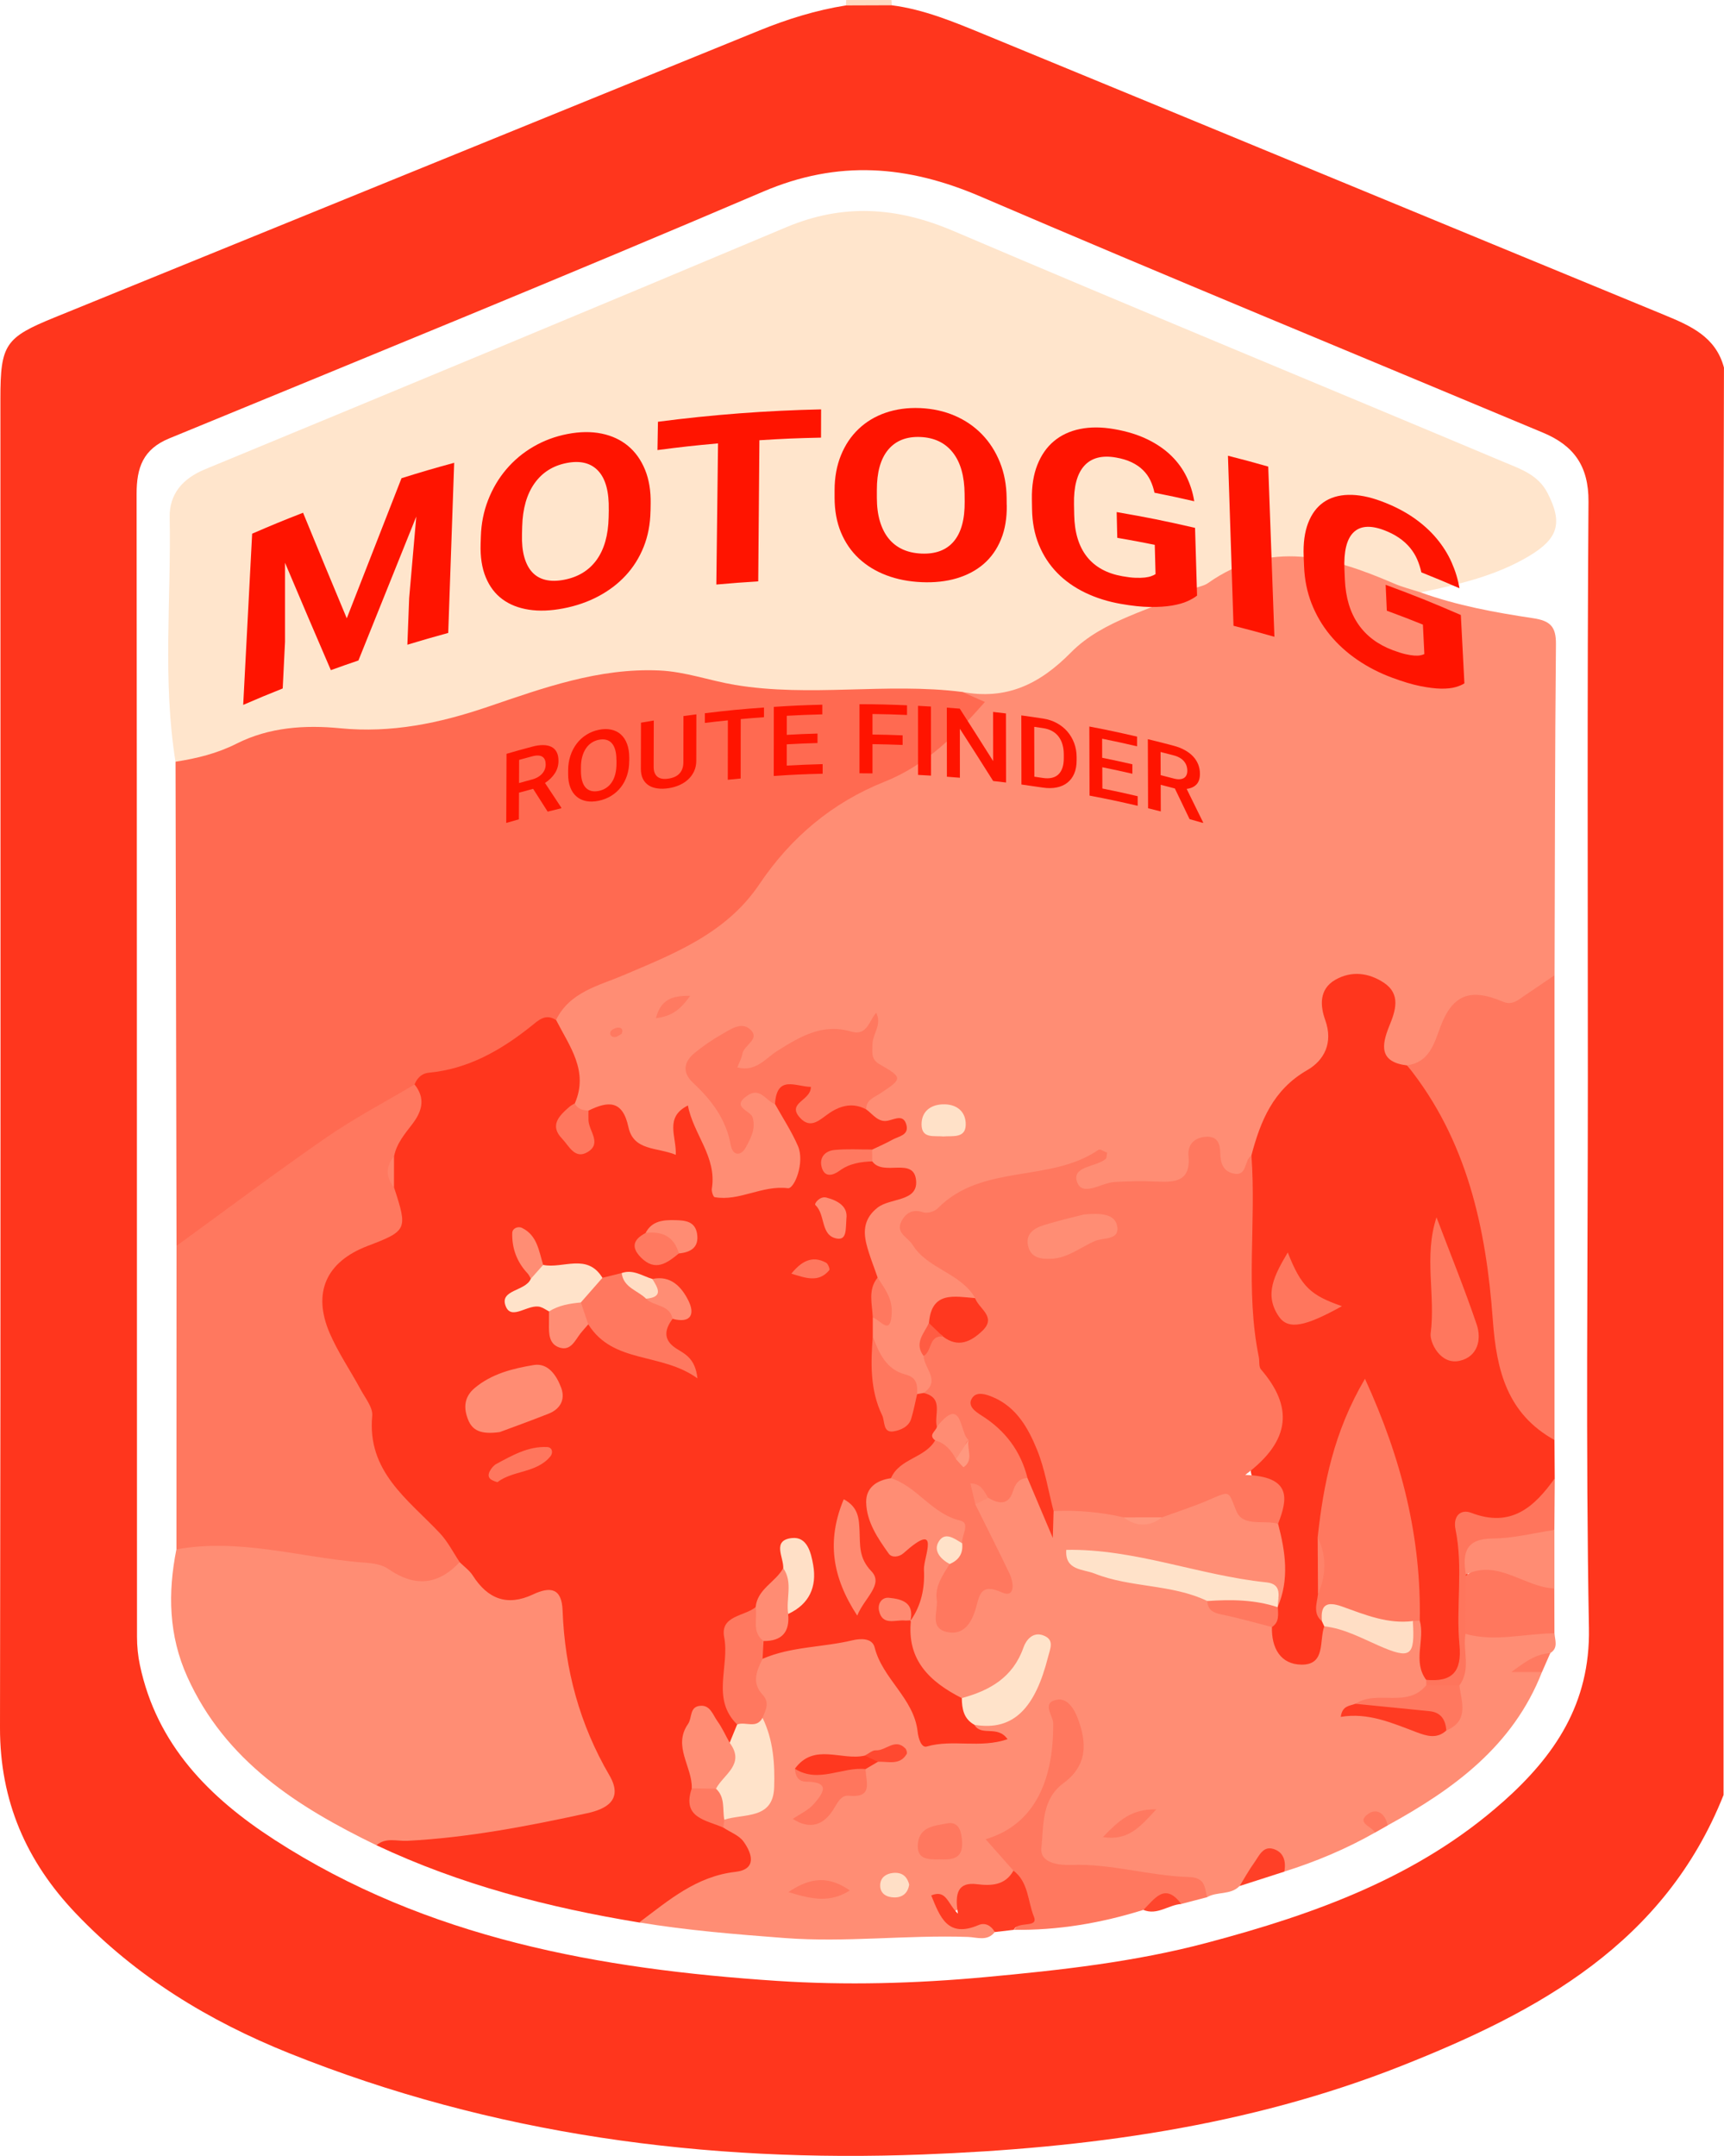
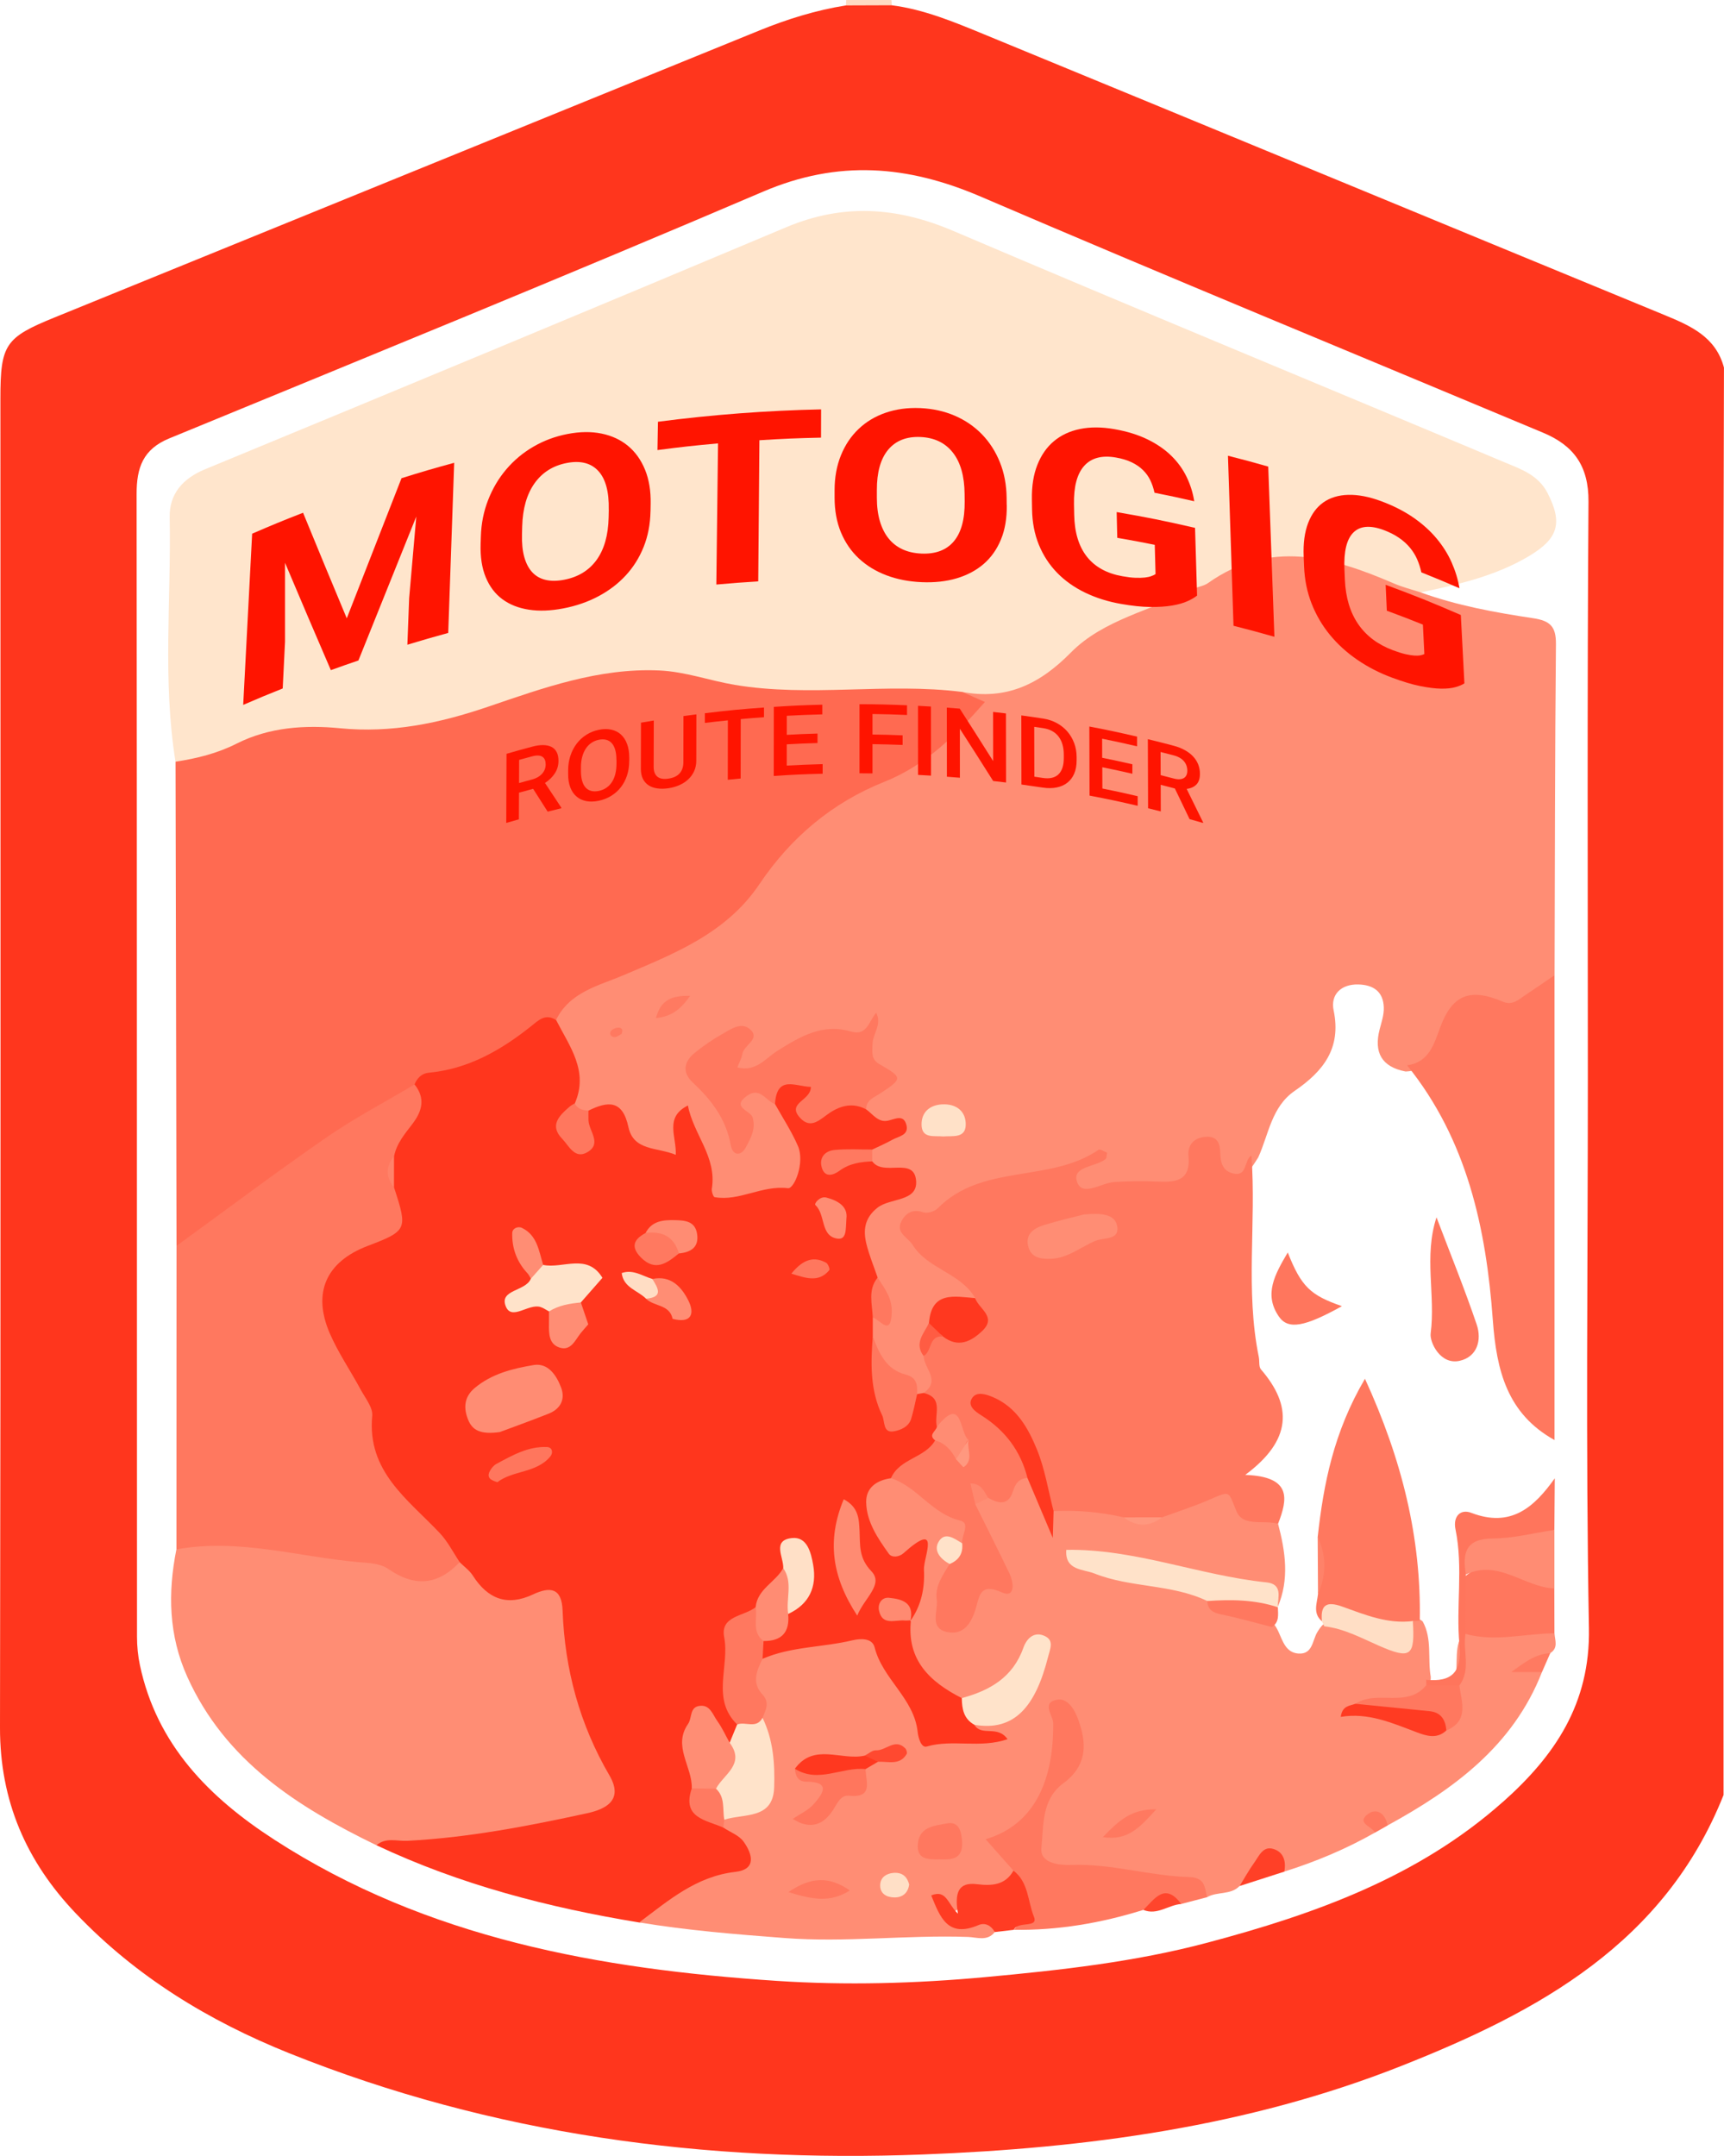
<svg xmlns="http://www.w3.org/2000/svg" id="Layer_1" viewBox="0 0 425.82 532.43">
  <defs>
    <style>      .cls-1 {        fill: #ff775e;      }      .cls-2 {        fill: #ffe0c7;      }      .cls-3 {        fill: #ff987f;      }      .cls-4 {        fill: #ff785f;      }      .cls-5 {        fill: #ffe1c8;      }      .cls-6 {        fill: #ff1400;      }      .cls-7 {        fill: #ff755c;      }      .cls-8 {        fill: #ff765d;      }      .cls-9 {        fill: #ffdfc6;      }      .cls-10 {        fill: #ff6a51;      }      .cls-11 {        fill: #ff977e;      }      .cls-12 {        fill: #ff5c43;      }      .cls-13 {        fill: #ff4930;      }      .cls-14 {        fill: #ff452c;      }      .cls-15 {        fill: #ffddc4;      }      .cls-16 {        fill: #ff3920;      }      .cls-17 {        fill: #ff3b22;      }      .cls-18 {        fill: #ff8d74;      }      .cls-19 {        fill: #ff361d;      }      .cls-20 {        fill: #ff7a61;      }      .cls-21 {        fill: #ff8269;      }      .cls-22 {        fill: #ffe5cc;      }      .cls-23 {        fill: #ffdec5;      }      .cls-24 {        fill: #ff8b72;      }      .cls-25 {        fill: #ff3c23;      }      .cls-26 {        fill: #ffe2c9;      }      .cls-27 {        fill: #ff7960;      }      .cls-28 {        fill: #ff8a71;      }      .cls-29 {        fill: #ff8c73;      }      .cls-30 {        fill: #ff4027;      }      .cls-31 {        fill: #ff876e;      }      .cls-32 {        fill: #ff381f;      }      .cls-33 {        fill: #ffdbc2;      }      .cls-34 {        fill: #ffe3ca;      }    </style>
  </defs>
  <g>
    <path class="cls-33" d="M220.16,0c.07.43.1.87.09,1.3-3.76,3.31-7.53,3.29-11.32.04.04-.45.07-.89.08-1.34h11.15Z" />
    <path class="cls-19" d="M425.82,90.82c-2.01-7.65-8.25-10.36-14.74-13.04-56.09-23.09-112.13-46.31-168.23-69.39-7.3-3-14.65-6.07-22.6-7.09-3.77.01-7.55.03-11.32.04-7.36,1.17-14.43,3.37-21.3,6.16C129.58,31.11,71.56,54.77,13.52,78.38,1.28,83.36.1,85.04.1,98.44c0,109.41.1,218.82-.1,328.22-.03,18.1,6.49,33.02,18.69,45.83,14.88,15.64,32.89,26.61,52.76,34.58,50.27,20.16,102.76,27.07,156.51,25,40.38-1.55,80.23-6.86,118.17-21.87,33.93-13.42,65.03-30.32,79.58-66.91-.03-81.96-.09-163.91-.09-245.87,0-35.54.12-71.07.19-106.61ZM371.22,444.98c-20.92,18.62-46.59,27.76-72.99,34.78-17.92,4.77-36.35,6.8-54.9,8.51-17.21,1.59-34.43,2.05-51.45.93-43.64-2.9-86.33-10.44-124.06-34.83-16.09-10.4-29.09-23.44-33.26-43.14-.49-2.29-.72-4.68-.72-7.03-.04-94.07,0-188.14-.1-282.21,0-6.47,1.55-11.05,8.08-13.73,48.95-20.14,97.98-40.13,146.66-60.93,18.53-7.92,35.67-6.53,53.71,1.21,46.16,19.81,92.62,38.92,138.96,58.33,7.53,3.15,11.26,8.18,11.2,17.02-.34,47.56-.16,95.13-.16,142.7s-.55,90.36.27,135.52c.34,18.69-8.5,31.55-21.23,42.88Z" />
    <path class="cls-22" d="M43.35,188.12c-3.23-20.05-1.05-40.24-1.44-60.36-.11-5.7,3.13-9.56,8.76-11.88,47.91-19.79,95.79-39.68,143.57-59.78,14.05-5.91,27.33-4.99,41.22.93,45.25,19.3,90.73,38.04,136.08,57.11,4.05,1.7,8.39,3.1,10.72,7.66,3.8,7.42,2.56,11.25-4.57,15.51-8.33,4.98-17.51,7.02-26.77,9-2.92,2.16-5.59.28-8.21-.67-3.49-1.26-6.94-2.64-10.49-3.73-10.25-3.12-19.99-3.51-29.84,2.34-6.77,4.02-14.37,6.78-21.72,9.81-5.17,2.13-10.61,4.27-14.38,8.32-8.29,8.91-18.02,12.57-29.97,10.51-23.05-.27-46.15,1.54-68.95-4.16-8.78-2.19-17.98-.39-26.77,2.06-5.37,1.5-10.86,2.68-16.03,4.75-14.3,5.74-29.08,8.04-44.44,6.99-8.09-.56-15.76.91-23.21,4.35-4.19,1.93-8.75,4.36-13.57,1.22Z" />
    <path class="cls-18" d="M237.65,170.88c10.86,2.04,19.07-1.84,26.84-9.72,8.11-8.23,20.08-10.44,30.17-15.67,1.17-.61,2.63-.73,3.68-1.47,15.32-10.86,30.57-6.57,45.86.04,2.16.94,4.48,1.51,6.73,2.25,8.98,3.25,18.35,4.95,27.73,6.36,4.24.64,5.69,2.05,5.65,6.42-.26,27.25-.25,54.51-.34,81.76-3.87,5.82-7.87,9.93-16.15,6.75-5.31-2.05-8.42,2.78-10.44,7.39-2.04,4.67-4.02,9.37-10.21,9.63-5.9-1.14-7.88-4.7-6.41-10.4.46-1.79,1.09-3.56,1.03-5.43-.13-4.02-2.71-5.57-6.26-5.67-4.25-.12-6.95,2.46-6.13,6.41,1.96,9.39-2.6,15.06-9.63,19.88-5.71,3.92-6.4,10.71-8.98,16.4-4.83,7.73-6.12,7.61-13.16-1.25-5.52,8.93-5.51,8.98-17.13,9.25-3.47.08-6.83.87-10.26,1.14-2.15.17-4.55.11-5.68-1.99-1.41-2.61.59-4.31,3.89-6.99-5.77,3.87-10.49,6.01-15.41,6.32-9.24.58-16.99,4.51-24.82,8.83-2.83,1.56-2.68,2.85-1.11,4.83,2.33,2.93,5.24,5.22,8.39,7.24,2.64,1.69,5.69,3.12,5.79,6.96-2.54,3.38-8.44,1.34-10.03,6.25-1.17,2.74-2.69,5.41-1.54,8.57,1.77,3.77,3.76,7.6-1.82,10.02-.77.02-1.47-.2-2.11-.64-4.25-4.48-11.25-6.73-11.65-14.35-.27-1.51-.24-2.99.55-4.36,1.46-1.03,5.09-.17,3.21-4.11-.91-1.92-2.04-3.71-2.92-5.64-5.28-13.42-4.77-15.06,7.67-23.6-1.8-2.88-6.14-1.72-7.68-4.67-.61-1.03-.76-2.12-.53-3.28.86-2.81,3.82-3.43,5.73-5.42-3.1-.84-6.12-1.66-7.24-5.1-.53-4.09,3.65-4.78,5.75-7.96-4.8-3.15-7.05-7.29-1.9-13.41-.09.09-2.31-.1-1.39.41.28.16.22.3.11.55-.99,2.23-2.85,3.16-5.08,2.9-7.65-.92-13.86,2.29-19.86,6.45-2.35,1.63-5.09,3.86-7.97,2.17-3.32-1.95-.11-5.25-.41-7.97-10.91,3.37-11.61,5.3-5.01,14.11,2.06,2.75,3.03,6.09,5.27,9.09,2.88-3.48-4.08-8.47,1.89-11.05,3.55-1.54,6.05.52,8.6,2.47,3.07,3.12,4.66,7.13,5.9,11.13,2.19,7.05-1.76,13.02-8.89,13.19-4.69.11-9.31,4.2-13.82,1.13-4.17-2.83-1.97-8.51-4.16-12.45-.89-1.61-1.52-3.38-2.78-6.16-1.12,3.28.4,7.64-3.72,7.77-4.73.16-9.15-1.55-11.41-5.89-2.05-3.91-4.67-5.49-8.88-4.7-1.7-.11-3.11-.72-3.99-2.27.49-7.6-2.45-14.38-5.13-21.23.23-5.62,4.98-7.1,8.78-9.22,8.77-4.9,18.7-7.34,27.23-12.89,5.17-3.37,9.88-6.98,13.42-12.13,8.14-11.82,18.46-21.22,31.95-26.46,10.24-3.98,17.13-12.2,24.1-18.19-1.02.42-3.15,1.02-3.89-2.36Z" />
    <path class="cls-19" d="M215.45,286.81c2.74,3.86,10.41-1.33,10.83,4.87.35,5.14-6.39,4.1-9.53,6.56-3.26,2.57-3.6,5.62-2.72,9.09.7,2.78,1.81,5.45,2.74,8.17-.62,3.27,1.98,6.92-1.2,9.88,0,1.56,0,3.11,0,4.67.56,4.15,1.36,8.27,2.34,12.33.6,2.49.51,6,3.24,6.78,3.35.96,2.95-3.84,5.36-4.87l1.59-.28c5.7-.87,4.68,3.36,5,6.57-.27,1.93-.86,3.8-1.08,5.74-2.33,5.15-8.24,6.14-11.65,10.05-4.08,2.61-4.57,5.96-2.63,10.27,1.89,4.18,4.55,4.44,8.32,2.82,2.08-.9,3.51.49,4.31,2.39,1.65,3.91-1.53,15.21-5.17,18.54-1.12-1.01-2.07-2.25-3.69-2.78.83,1.37,2.57,1.39,3.41,2.58,2.44,7.6,6.7,13.89,13.32,18.47,1.37,2.16,2.2,4.75,4.84,5.88,2.3,1.37,6.81.87,6.06,4.9-.66,3.52-4.54,2.96-7.37,3.15-2.9.19-5.84.08-8.72.51-4.37.65-7.11-1.19-8.54-5.28-.96-2.76-2.09-5.43-3.63-7.94q-8.34-13.61-23.94-10.3c-2.8.6-5.54,2.04-8.51.73-1.38-1.24-1.54-2.79-1.13-4.48,1.7-2.86,5.33-4.06,6.38-7.49,2.45-3.55,6.35-6.47,4.91-11.66-.34-1.24-.69-2.98-2.07-2.9-2.08.12-1.38,2.41-1.98,3.71-1.35,4.07-4.87,6.63-7.04,10.13-6.34,5.28-8.86,15.29-5.65,23.11.71,1.72,1.67,3.32,1.62,5.26-.14,2.04-.91,3.72-2.73,4.79-1.5.35-2.36-.54-3.3-1.54-1.33-1.42-1.66-4.81-4.21-3.83-2.8,1.08-2.54,4.29-2.23,6.91.37,3.12,1.61,6.1,1.72,9.28-.78,5.66,3.89,6.64,7.41,8.6,3.42,2.09,7.11,4.01,6.53,8.95-.62,5.29-5.16,5.78-8.87,6.33-7.65,1.13-12.24,8.46-19.89,9.3-22.42-3.68-44.26-9.34-64.9-19.07,1.18-4.32,4.88-3.2,7.74-3.35,13.29-.7,26.32-3.14,39.31-5.76,9.15-1.85,9.79-3.63,5.96-11.73-4.93-10.42-7.89-21.39-9.09-32.84-.34-3.25-.48-7.07-5.3-5.72-9.24,2.6-14.52-2.48-19.17-9.18-2.43-3.46-4.9-6.9-8.04-9.77-7.7-7.06-14.67-14.35-14.5-26.02.05-3.87-2.81-7.33-4.87-10.72-2.06-3.39-4.08-6.81-5.51-10.52-4.06-10.54-1.08-19.31,9.2-23.55,6.71-2.77,9.19-6.4,6.88-13.22-.2-2.45-.21-4.9,0-7.34.8-6.55,7.58-11.18,5.94-18.53.59-2.69,2.51-4.02,4.98-4.47,8.8-1.58,16.33-5.73,23.43-10.98,2.15-1.59,4.9-3.91,7.4-.1,3.29,6.46,8.1,12.58,4.62,20.57-.5,2.97-3.5,6.09.8,9.08,2.6-1.86.01-5.62,2.59-7.29,4.79-2.36,8.4-2.67,9.84,4.05,1.27,5.94,7.01,4.96,11.71,6.87.17-4.58-2.84-9.26,2.99-12.18,1.34,7.14,7.19,12.67,5.91,20.54-.11.67.34,2.04.7,2.1,6.14,1.08,11.67-3,18.1-2.21,1.57.19,4.23-6.36,2.46-10.44-1.55-3.58-3.73-6.88-5.63-10.3-2.47-5.01.67-6.29,4.6-6.43,4.83-.17,7.11,2.01,4.58,7.3,4.8.14,9.34-5.19,13.32.41,1.67,1.19,2.96,3.32,5.41,2.77,1.8-.41,3.86-1.61,4.53,1.12.61,2.51-1.95,2.75-3.46,3.59-1.62.91-3.33,1.64-5,2.44-2.04,2.2-5.01,1.03-7.39,2.25,2.56-.49,5.16-1.3,7.43.68Z" />
    <path class="cls-10" d="M137.34,251.92c-2.63-1.76-4.44.14-6.21,1.55-7.48,5.96-15.53,10.54-25.29,11.46-1.62.15-2.82,1.29-3.45,2.88-.68,2.64-3.06,3.49-5.05,4.71-16.25,9.93-32.1,20.42-46.65,32.77-1.99,1.69-4.09,3.49-7.09,2.38-.08-39.85-.16-79.7-.24-119.56,5.23-.8,10.29-2.04,15.09-4.47,8.05-4.06,16.87-4.64,25.57-3.79,12.69,1.24,24.56-1.24,36.48-5.3,13.69-4.66,27.38-9.63,42.33-8.97,6.46.29,12.39,2.5,18.62,3.55,18.68,3.13,37.53-.61,56.2,1.75,1.79.79,3.58,1.58,5.62,2.48-7.24,8.22-14.59,15.63-24.81,19.7-12.9,5.14-23.14,13.77-30.89,25.29-8.16,12.14-20.97,17.14-33.66,22.52-6.14,2.6-13.21,4.13-16.58,11.04Z" />
    <path class="cls-18" d="M237.55,419.36c-7.85-4-13.63-9.36-12.55-19.21l-.12.12c2.68-3.79,3.57-8.09,3.33-12.62-.16-3.05,4.43-12.53-5.08-4.05-1.03.92-2.84,1.17-3.6.11-2.72-3.82-5.48-7.84-5.59-12.68-.08-3.65,2.61-5.48,6.13-5.97,2.18-1.59,4.09-.56,5.7.86,3.19,2.82,6.7,5.03,10.48,6.97,3.25,1.66,4.64,4.27,2.36,7.79-2.32,1.23-5.39,2.03-3.37,5.8-.17,3.46-2.18,6.58-1.88,10.13.11,1.33.1,2.8,1.56,3.36,1.52.58,2.43-.53,3.22-1.64,2.26-3.21,2.17-8.38,8.11-8.55,1.51-.04.07-2.7-.45-4.07-1.8-4.66-5.41-8.59-5.51-13.93.54-1.53,1.69-2.37,3.17-2.86,4.63.83,5.99-6.09,10.89-4.63,4.7,3.45,4.01,9.57,6.95,13.9,1.03,1.6,2.27,3.05,3.49,4.5,6.13,5.79,14.25,5.7,21.75,7.3,4.34.92,8.73,1.47,12.35,4.33,4.23,4.56,11.36,2.31,15.69,6.65.47.61.86,1.28,1.19,1.99,1.07,2.34,1.84,5.18,4.93,5.4,3.56.25,3.43-3.27,4.69-5.32.41-.66.83-1.31,1.41-1.84,4.45-1.97,8.41.14,11.96,2.12,5.12,2.85,8.23,1.69,10.4-3.43.85-.24,1.59-.06,2.24.55,2.39,4.32,1.18,9.15,1.99,13.69.02.84-.14,1.66-.44,2.44-3.75,6.32-10.28,4.21-15.7,5.19,6.57.53,12.01,5.72,18.92,4.16,4.79-2.68,2.04-7.49,3.17-11.21,1.04-3.94-.56-8.42,2.5-11.92,7.39-.74,14.82-2.63,22.11.56.11,1.73,1,3.63-1.04,4.9-2.37,2.57-5.6,3.38-8.86,4.15,2.36-.54,4.69-1.7,6.81.53-7.13,18.25-21.79,28.92-38.13,37.88-2.2-1.46-2.92-.3-3.12,1.77-7.11,4.04-14.6,7.18-22.39,9.63-1.98-2.01-4.03-3.67-6.29-.4-1.23,1.78-3.3,2.47-4.75,3.95-2.2,2.3-5.53,1.32-8.02,2.76-8.28-4.93-17.76-4.24-26.78-5.56-5.59-.82-13.05,1.21-15.29-5.39-2.13-6.27.51-13.11,4.97-18.31,4.09-4.76,5.48-9.42,1.34-16.62-.24,9.07-2.99,15.97-5.04,23.07-1.95,6.77-5.73,9.45-12.31,8.89,2.94,1.37,5.16,3.49,6.03,6.81.05,2.03-.82,4.28-2.52,4.56-5.49.9-9.75,3.93-13.99,6.96,2.72,3.99,9.76-3.57,11.14,4.2-1.82,2.37-4.42,1.3-6.6,1.22-15.13-.54-30.2,1.43-45.41.26-12-.92-23.95-1.87-35.81-3.85,7.24-5.43,14.09-11.38,23.74-12.48,5.35-.61,4.18-4.47,2.04-7.46-1.11-1.56-3.31-2.35-5.01-3.48-.6-.68-.65-1.4-.16-2.15,1.04-1.25,2.42-2.07,3.94-2.47,6.11-1.59,7.77-5.65,6.46-11.39-.82-3.6-1.05-7.27-1.65-10.9.65-4.9-5.73-10.32,1.07-14.76,7.08-3.07,14.84-2.81,22.19-4.57,2.03-.49,4.93-.62,5.52,1.74,1.96,7.81,9.72,12.56,10.62,20.82.18,1.63.91,4.05,2.25,3.66,6.35-1.86,13.22.53,19.96-1.81-2.48-3.57-6.43-.58-8.2-3.55,4.74-2.88,11.23-3.19,13.58-9.6.98-2.68,2.76-5.1,1.95-9.04-5.64,5.47-8.92,14.19-18.66,12.04Z" />
-     <path class="cls-19" d="M352.25,414.85c-3.38-4.56-.25-9.82-1.57-14.61-2.33-2.63-1.76-5.92-2.09-9.03-1.61-15.24-4.95-30.04-11.25-45.74-6.88,11.52-8.14,23.11-9.79,34.59-.22,4.1-.07,8.2-.15,12.29-.05,2.36-.07,4.71.28,7.06.02.8-.18,1.54-.59,2.23-1.29,3.55.39,9.5-5.59,9.46-5.23-.04-7.47-4.12-7.34-9.28-.11-1.53-.26-3.06.16-4.58.13-.78.34-1.53.57-2.28,1.02-6.49-.28-12.87-.93-19.29-.06-2.58,1.16-5.69-1.4-7.43-5.19-3.53-4.22-7.12-.93-11.21,3.18-3.94,3.4-8.28.83-12.56-4.55-7.57-5.54-15.88-5.33-24.43.29-11.56-1.29-23.23,1.94-34.62,2.26-8.57,5.37-16.3,13.82-21.15,4.12-2.36,6.47-6.68,4.44-12.34-1.23-3.43-1.6-7.59,2.44-9.93,4.03-2.34,8.34-1.76,12.03.69,4.26,2.82,2.9,6.9,1.35,10.69-1.98,4.85-2.46,8.91,4.38,9.74,9.47,9.16,16.21,19.51,18.27,33.1,2.17,14.3,6.32,28.28,6.57,42.92.06,3.57,2.65,6.28,5.4,8.46,2.76,2.18,4.94,4.74,6.18,8.06.02,3.15.04,6.29.06,9.44-2.4,8.23-7.85,12.18-16.42,11.47-3.5-.29-5.46.48-5.24,4.57.51,9.44-.21,18.84-1.18,28.25-.72,6.91-1.47,7.64-8.93,5.47Z" />
    <path class="cls-18" d="M113.53,385.79c1.1,1.09,2.43,2.04,3.25,3.31,3.68,5.77,8.48,7.66,14.85,4.67,4.28-2.01,7.13-1.64,7.33,3.99.53,14.5,4.21,28.09,11.56,40.68,3.57,6.11-.89,8.36-5.52,9.36-14.65,3.19-29.37,6.03-44.4,6.81-2.55.13-5.32-.92-7.61,1.1-19.48-9.46-37.32-20.75-46.72-41.58-4.61-10.2-4.85-20.74-2.7-31.5,4.88-3.19,10.68-4.44,15.91-3.21,13.59,3.21,28.1,1.43,41.04,7.66,4.73,2.28,8.57-2,13-1.29Z" />
    <path class="cls-4" d="M113.53,385.79c-5.33,5.7-11.13,6.16-17.51,1.75-2.23-1.54-4.91-1.52-7.56-1.76-14.94-1.34-29.65-5.93-44.88-3.14,0-24.99.01-49.97.02-74.96,12.35-8.97,24.55-18.16,37.1-26.83,6.93-4.79,14.44-8.72,21.7-13.03,2.71,3.41,1.91,6.53-.53,9.74-1.85,2.43-3.92,4.81-4.53,7.98-.99,2.57-.97,5.15-.01,7.72,3.4,10.41,3.27,10.69-6.58,14.46-10.17,3.89-13.64,11.51-9.3,21.55,2.09,4.83,5.13,9.25,7.64,13.91,1.13,2.1,3.04,4.42,2.85,6.47-1.32,13.78,8.83,20.63,16.69,28.97,1.97,2.08,3.3,4.77,4.92,7.18Z" />
    <path class="cls-4" d="M383.97,355.64c-11.68-6.49-14.34-17.12-15.25-29.63-1.64-22.62-6.35-44.56-21.17-62.91,5.44-.78,6.61-5.17,8.18-9.41,2.99-8.05,7.37-9.77,15.49-6.31,2.39,1.02,3.93-.58,5.62-1.7,2.4-1.58,4.75-3.22,7.12-4.84,0,38.26,0,76.53,0,114.79Z" />
    <path class="cls-4" d="M250.31,461.97c-2.27-2.56-4.53-5.12-6.87-7.76,11.26-3.31,16.81-13.27,16.7-28.65-.01-1.82-3.05-5.14,1.01-5.81,2.45-.4,4.09,2.14,4.99,4.46,2.38,6.15,2.52,11.77-3.52,16.2-5.41,3.97-4.83,10.46-5.4,15.96-.41,3.92,4.68,4.28,7.38,4.19,9.87-.36,19.32,2.72,29.02,2.99,4.14.11,3.89,2.56,4.53,4.98-2.14.56-4.27,1.12-6.41,1.68-3.54-2.21-6.29.61-9.35,1.46-10.42,3.26-21.07,5.07-32.02,4.92,4.94-4.9-.35-9.75-.08-14.62Z" />
    <path class="cls-1" d="M383.95,403.36c-7.33.04-14.64,2.19-21.98.15-1.67-4.48-.52-9.11-.76-13.67,6.87-5.83,12.24-5.25,22.7,2.46,0,3.69.02,7.38.03,11.07Z" />
    <path class="cls-7" d="M362.06,388.85c-.03,4.88-.06,9.76-.09,14.65-.72,4.22,1.43,8.78-1.51,12.74-2.74,1.9-5.46,2.37-8.15-.09,0-.43-.03-.87-.06-1.3,6.36.59,8.87-1.91,8.23-8.62-.9-9.47.97-19.07-.98-28.54-.66-3.21,1.22-5.11,3.9-4.08,9.79,3.76,15.54-1.38,20.62-8.53l-.1,12.75c-3.36,3.24-7.89,3.03-11.93,3.36-5.34.43-8.61,2.51-9.93,7.66Z" />
    <path class="cls-29" d="M362.06,388.85c-.85-5.24-.15-8.86,6.62-8.9,5.09-.03,10.16-1.36,15.25-2.12,0,4.82,0,9.64,0,14.45-7.43-.24-13.79-7.31-21.86-3.43Z" />
    <path class="cls-25" d="M250.31,461.97c3.75,2.82,3.52,7.58,5.06,11.37,1.2,2.94-3.96.98-4.98,3.25-1.56.18-3.12.37-4.68.55-.89-1.62-2.41-2.41-4-1.73-7.63,3.26-9.5-1.91-11.7-7.32,3.76-1.52,3.97,1.98,6.59,4.51-.83-5.07,0-7.87,4.71-7.28,3.46.43,6.96.33,9-3.34Z" />
    <path class="cls-30" d="M306.18,465.77c1.2-1.94,2.31-3.96,3.64-5.81,1.15-1.61,2.12-4.09,4.62-3.37,2.59.75,3.27,3.04,2.78,5.63-3.68,1.18-7.36,2.37-11.04,3.55Z" />
    <path class="cls-20" d="M380.86,412.94h-7.6c3.03-2.17,5.86-4.5,9.65-4.68-.68,1.56-1.36,3.12-2.05,4.68Z" />
    <path class="cls-14" d="M282.41,471.67c2.77-2.7,5.31-6.91,9.35-1.46-3.16.21-5.94,2.88-9.35,1.46Z" />
    <path class="cls-4" d="M339.61,452.59c-.72-1.54-4.76-2.37-1.72-4.6,2.21-1.62,4.32-.04,4.84,2.83-1.04.59-2.08,1.18-3.12,1.77Z" />
    <path class="cls-4" d="M309.1,285.42c1.22,16.55-1.55,33.24,1.82,49.71.21,1.03-.05,2.39.53,3.06,7.75,8.97,7.72,17.43-3.88,26.05,11.59.42,10.47,5.97,8.11,12.07-4.66,1.78-9.37,2.76-11.79-3.04-1.23-2.95-2.66-1.76-4.22-1.07-4.32,1.93-8.61,3.91-13.39,4.45-2.79.18-5.57.19-8.36.03-5.83-1.29-11.96-.6-17.66-2.71-3.31-3.7-3.31-8.71-5.06-13.04-2.27-5.64-4.9-10.87-10.85-13.46,4.15,5.34,11.26,8.99,9.44,17.54-2.13.1-2.99,1.38-3.61,3.33-1.13,3.52-3.57,3.03-6.12,1.55-2.12-1.56-2.3.7-3.17,1.61,2.83,5.7,5.7,11.37,8.45,17.1,1.09,2.27,1.46,6.16-1.9,4.65-5.34-2.4-5.51.81-6.4,3.88-1.07,3.66-2.99,6.78-7.08,5.92-4.54-.95-2.2-5.22-2.59-8.04-.47-3.36,1.54-6.06,3.19-8.78-.03-2.35,1.39-3.82,3.09-5.12-.19-1.93,2.13-4.98-.5-5.6-6.98-1.64-10.58-8.37-17.08-10.46,2.11-4.9,8.39-4.93,10.91-9.35,2.72-1.51,3.96.79,5.52,2.12,1.7-.22.31-1.32.52-1.94-.6-3.25-2.39-4.53-5.61-3.51-.81-2.9,1.86-7.17-3.29-8.36,4.38-3.05.06-6.11.01-9.17.39-2.66.46-5.53,4.03-6.07q8.82.33,8.71-8.19c-3.59-6.25-11.72-7.13-15.49-13.19-1.17-1.87-4.3-2.91-2.67-5.89,1.1-1.99,2.75-2.98,5.32-2.11,1,.34,2.8-.19,3.58-.98,10.96-11.15,27.74-6.21,39.73-14.46.37-.25,1.38.45,2.1.71-.12.62-.05,1.3-.34,1.55-2.42,2.04-8.46,1.76-7.06,5.7,1.33,3.73,5.97.21,9.17,0,3.43-.21,6.89-.27,10.33-.12,4.62.2,8.62.12,8.01-6.39-.25-2.7,1.43-4.48,4.31-4.66,2.92-.18,3.49,1.74,3.55,4.11.05,2.26.61,4.32,3.11,4.93,3.69.9,2.67-3.32,4.58-4.4Z" />
    <path class="cls-4" d="M213.92,273.96c-3.16-1.67-6.14-1.01-8.93.83-2.37,1.56-4.7,4.34-7.49,1.15-3.16-3.62,2.84-4.14,2.78-7.52-3.8-.07-8.43-3.04-8.86,4.26-2.26-.83-3.7-4.34-6.89-2.08-4.06,2.88.86,3.62,1.37,5.38.84,2.91-.55,5.26-1.72,7.43-1.09,2.03-3.18,2.22-3.71-.7-1.14-6.34-4.75-11.06-9.28-15.29-2.76-2.57-2.31-5.2.42-7.42,2.04-1.66,4.23-3.18,6.52-4.48,2.24-1.28,5.04-3.37,7.26-1.21,2.42,2.36-1.71,3.8-2.04,6-.15.99-.7,1.93-1.23,3.3,4.62,1.2,7-2.29,9.82-4.05,5.67-3.55,11.2-6.91,18.3-4.8,3.94,1.17,4.39-2.65,6.17-4.65,1.52,2.95-.91,5.22-.91,7.8,0,1.78-.47,3.63,1.66,4.86,5.87,3.39,5.85,3.57.2,7.3-1.53,1.01-3.45,1.57-3.42,3.9Z" />
    <path class="cls-1" d="M226.52,344.3c-.48,2.04-.85,4.11-1.47,6.1-.63,2.03-2.72,2.82-4.33,3.09-2.7.45-2.12-2.49-2.83-3.96-3-6.2-2.83-12.83-2.32-19.48,1.55,4.16,3.33,8.2,8.16,9.43,2.74.7,2.91,2.6,2.78,4.81Z" />
    <path class="cls-32" d="M240.86,320.59c.87,2.64,5.4,4.57,1.8,8.05-2.81,2.71-6.03,4.3-9.76,1.42-.85-1.42-4.27-.18-3.45-3.34.63-7.97,6.31-6.52,11.42-6.14Z" />
    <path class="cls-1" d="M145.35,274.27c0,.79-.02,1.59,0,2.38.08,2.66,3.38,5.7-.21,7.86-3.16,1.91-4.62-1.56-6.29-3.28-3.2-3.31-.73-5.69,1.78-7.88.39-.34.88-.58,1.32-.86.71,1.4,1.98,1.71,3.39,1.78Z" />
    <path class="cls-5" d="M232.97,280.66c-2.23-.24-5.34.64-5.35-2.98-.01-3.05,2.06-4.81,5.14-4.95,3.48-.16,5.85,1.74,5.77,5.08-.08,3.38-3.28,2.65-5.56,2.85Z" />
    <path class="cls-27" d="M215.45,286.81c-2.87.12-5.61.5-8.07,2.3-1.47,1.08-3.6,1.86-4.39-.72-.74-2.41.7-4.16,3.1-4.39,3.08-.3,6.21-.1,9.32-.12.01.98.03,1.95.04,2.93Z" />
    <path class="cls-4" d="M215.57,325.39c-.12-3.36-1.28-6.84,1.2-9.88,1.66,2.63,3.58,4.95,3.49,8.52-.17,6.29-2.89,1.81-4.69,1.36Z" />
    <path class="cls-20" d="M170.46,245.93c-2.55,3.66-4.8,5.08-8.45,5.52,1.17-4.51,3.85-5.61,8.45-5.52Z" />
    <path class="cls-12" d="M229.44,326.73c1.15,1.11,2.3,2.22,3.45,3.34-3.54-.36-2.65,3.72-4.77,4.79-2.4-3.17.12-5.54,1.32-8.12Z" />
    <path class="cls-27" d="M153.52,255.34c-.44.22-1.03.73-1.66.77-.82.06-1.45-.61-1.01-1.4.28-.49,1.12-.87,1.74-.92.69-.06,1.49.25.94,1.55Z" />
-     <path class="cls-4" d="M148.81,315.56c1.58-.39,3.16-.78,4.74-1.17,2.53,1.78,5.15,3.43,7.71,5.18,2.24,1.55,5.91,1.97,4.87,6.13-2.09,2.76-2.31,5.29.95,7.36,2.14,1.35,4.64,2.4,5.19,7.34-8.99-6.49-20.78-3.49-26.97-13.34-1.98-1.04-2.98-2.64-2.81-4.92.86-3.39,2.77-5.78,6.32-6.58Z" />
    <path class="cls-29" d="M123.45,353.66c-4.83.68-6.77-.5-7.79-2.96-1.21-2.92-1.06-5.69,1.58-7.91,4.21-3.54,9.43-4.82,14.57-5.68,3.57-.59,5.67,2.57,6.8,5.62,1.07,2.89-.22,5.25-3.1,6.39-4.64,1.84-9.33,3.52-12.06,4.54Z" />
    <path class="cls-34" d="M188.34,424.23c2.67,5.45,3.07,11.41,2.87,17.23-.27,7.95-7.49,6.36-12.32,7.94-2.33-1.86-2.47-4.58-2.81-7.21.9-4.1,3.84-7.48,4.14-11.8.62-1.5,1.23-3.01,1.85-4.51,1.69-2.08,3.9-2.14,6.26-1.65Z" />
    <path class="cls-34" d="M237.55,419.36c6.96-1.87,12.67-5.13,15.25-12.51.64-1.84,2.33-3.96,4.92-2.96,2.79,1.07,1.68,3.19,1.14,5.34-3.11,12.25-8.3,18.39-18.17,16.73-2.65-1.44-3.1-3.92-3.13-6.61Z" />
    <path class="cls-4" d="M188.34,424.23c-1.49,2.83-4.24.84-6.26,1.65-6.5-6.32-1.82-14.39-3.21-21.54-1.04-5.36,4.95-5.14,7.78-7.44,2.59,2.34,2.24,5.37,1.94,8.38-.08,1.47-.16,2.94-.24,4.4-1.49,2.92-2.7,5.92-.05,8.77,1.9,2.04.83,3.86.04,5.79Z" />
    <path class="cls-18" d="M180.22,430.39c3.95,5.3-1.49,7.79-3.38,11.35-2.02,1.83-4.01,1.48-5.98-.1.17-5.33-4.76-10.39-.91-15.9,1.01-1.44.35-4.05,2.72-4.44,2.72-.45,3.36,2.15,4.52,3.75,1.19,1.65,2.03,3.55,3.03,5.34Z" />
    <path class="cls-34" d="M148.81,315.56c-1.78,2.03-3.57,4.06-5.35,6.1-2.05,2.75-4.75,3.22-7.86,2.21-.7-.37-1.36-.86-2.1-1.09-2.94-.92-7.07,3.41-8.55-.1-1.78-4.24,4.89-3.73,6.16-6.88.61-1.5,1.13-3.08,3.04-3.42,4.89,1.02,10.88-3.01,14.65,3.19Z" />
    <path class="cls-24" d="M208.4,370.26c3.67,1.95,3.76,4.83,3.9,7.76.18,3.53-.27,6.68,2.94,10.03,3.1,3.24-1.78,6.61-3.51,10.94-6.25-9.56-7.57-18.57-3.33-28.73Z" />
    <path class="cls-29" d="M188.58,405.27c-2.97-2.25-1.44-5.55-1.94-8.38.45-4.5,4.92-6.15,6.81-9.62,5.26,3.24,3.2,7.27,1.22,11.3.45,4.5-1.57,6.75-6.1,6.7Z" />
    <path class="cls-2" d="M194.68,398.57c-.61-3.74,1.24-7.76-1.22-11.3.12-2.71-2.85-6.87,2.12-7.43,3.8-.43,4.74,3.62,5.27,6.62.95,5.41-.93,9.7-6.17,12.12Z" />
    <path class="cls-18" d="M135.61,323.87c2.4-1.52,5.1-1.95,7.86-2.21.61,1.8,1.22,3.6,1.83,5.4-.63.74-1.3,1.45-1.9,2.21-1.38,1.76-2.41,4.45-5.24,3.51-2.61-.87-2.6-3.49-2.57-5.84.01-1.02.01-2.05.01-3.07Z" />
    <path class="cls-8" d="M122.86,366.04c-1.63-.48-2.75-1.09-1.85-2.78.36-.67.93-1.37,1.59-1.73,3.93-2.11,7.86-4.38,12.52-4.17,1.33.06,1.56,1.44.8,2.34-3.44,4.13-9.22,3.38-13.06,6.34Z" />
    <path class="cls-27" d="M167.68,309.55c-2.92,2.38-5.82,4.6-9.39.98-2.6-2.64-1.72-4.5,1.17-6.03,5.07-2.12,8.69-1.86,8.23,5.05Z" />
    <path class="cls-18" d="M134.16,312.38c-1.01,1.14-2.03,2.28-3.04,3.42-.27-.45-.47-.96-.82-1.33-2.64-2.81-3.88-6.2-3.78-9.98.03-1.13,1.4-1.74,2.42-1.24,3.76,1.83,4.16,5.7,5.22,9.14Z" />
    <path class="cls-18" d="M166.13,325.7c-.72-3.59-4.6-3.01-6.56-4.96.41-1.66.64-3.38,1.55-4.88,4.54-.97,7.17,1.92,8.86,5.23,1.75,3.43.71,5.81-3.85,4.61Z" />
    <path class="cls-20" d="M170.87,441.64c1.99.03,3.99.07,5.98.1,2.3,2.12,1.58,5.05,2.04,7.66-.07.65-.14,1.3-.22,1.95-4.27-1.9-10.33-2.35-7.8-9.71Z" />
    <path class="cls-29" d="M167.68,309.55c-1.2-4.2-4.14-5.57-8.23-5.05,1.6-3.04,4.38-3.24,7.35-3.17,2.46.06,4.85.29,5.36,3.28.57,3.39-1.48,4.66-4.48,4.94Z" />
    <path class="cls-29" d="M236.14,360.36c-1.17-2.17-2.66-3.96-5.16-4.64-1.81-1.36.19-2.24.42-3.34,6.37-8,5.54,1.38,7.82,3.25-1.96.97,1.01,5.15-3.08,4.73Z" />
    <path class="cls-29" d="M209.06,300.91c-.2,2.59.14,5.37-2.3,4.97-4.19-.69-2.79-5.9-5.36-8.27-.39-.36,1.12-2.28,2.7-1.86,3.03.79,5.33,2.3,4.96,5.17Z" />
    <path class="cls-1" d="M195.46,314.54c2.37-2.9,5.04-4.64,8.58-2.7.48.26,1,1.59.79,1.84-2.67,3.24-6.02,1.87-9.37.86Z" />
    <path class="cls-28" d="M225,400.15c-.52.02-1.04.1-1.55.05-2.35-.21-5.51,1.37-6.34-2.44-.37-1.71.68-3.34,2.45-3.17,3.2.31,6.34,1.17,5.31,5.68,0,0,.12-.12.12-.12Z" />
    <path class="cls-15" d="M161.13,315.86c1.37,2.23,2.82,4.48-1.55,4.87-2.06-2.06-5.6-2.72-6.02-6.34,2.81-.99,5.1.73,7.58,1.47Z" />
    <path class="cls-21" d="M97.31,293.25c-2.05-2.58-2.07-5.15.01-7.72,0,2.57,0,5.15-.01,7.72Z" />
    <path class="cls-4" d="M326.51,400.39c-2.31-1.95-1.22-4.4-.97-6.72.87-4.7,1.02-9.39-.08-14.07,1.45-13.09,3.92-25.88,11.68-39.1,9.14,19.96,13.91,39.23,13.54,59.74-.57.03-1.14.06-1.71.09-3.9,3.03-7.97,1.5-11.94.3-3.53-1.06-6.95-2.45-10.52-.25Z" />
    <path class="cls-18" d="M287.03,374.72c3.91-1.44,7.9-2.71,11.72-4.37,5.35-2.32,4.55-2.13,6.68,2.93,1.62,3.84,6.75,2.03,10.25,3.03,1.8,6.85,2.84,13.7-.09,20.54-1.95-2.63-4.51-3.86-7.8-4.48-12.89-2.41-25.6-5.77-38.63-7.45-2.11-.27-4.16-.64-5.78-2.17-1.11-.98-2.21-1.96-3.32-2.95-1.14-2.24-1.57-4.46.19-6.62,5.84-.27,11.61.24,17.31,1.55,3.17,1.24,6.33,1.26,9.49-.01Z" />
    <path class="cls-26" d="M263.37,382.75c16.95-.29,32.79,6.31,49.42,8.03,4.06.42,2.87,3.58,2.8,6.07,0,0,.05.08.05.08-6.05,2.15-11.77.55-17.44-1.54-8.83-4.24-18.94-3.23-27.88-6.8-2.76-1.1-7.35-.72-6.95-5.84Z" />
    <path class="cls-16" d="M260.23,373.19c-.06,2.2-.13,4.41-.19,6.62-2.08-4.92-4.17-9.85-6.25-14.78-1.69-6.72-5.53-11.8-11.39-15.48-1.46-.92-3.6-2.36-2.26-4.33,1.11-1.64,3.38-.92,5.12-.18,5.81,2.47,8.71,7.65,10.88,12.98,1.96,4.81,2.77,10.09,4.09,15.17Z" />
    <path class="cls-23" d="M326.51,400.39c-.4-4.07,1.13-5.02,5-3.63,5.62,2.01,11.24,4.36,17.45,3.58.57,8.72-.51,9.54-8.48,6.04-4.36-1.91-8.55-4.2-13.39-4.75-.21-.41-.4-.83-.59-1.25Z" />
    <path class="cls-8" d="M213.8,436.89c.02,3.04,2.05,7.19-4.1,6.58-2.02-.2-2.85,1.79-3.88,3.43-2.38,3.77-5.67,5.07-10.01,2.3,1.89-1.29,3.83-2.14,5.1-3.58,2.22-2.53,4.59-5.57-1.79-5.62-1.96-.02-2.69-1.39-2.78-3.18,5.83-.52,11.66-2.81,17.47.08Z" />
    <path class="cls-4" d="M352.31,416.15c2.71.03,5.43.06,8.14.09.59,4.19,2.43,8.74-3.21,11.12-7.06-3.68-15.35-3.11-22.47-6.58,5.31-3.58,12.82,1.21,17.53-4.63Z" />
    <path class="cls-17" d="M334.78,420.77c6.11.61,12.23,1.2,18.34,1.83,2.83.29,3.92,2.15,4.12,4.75-2.35,2.22-4.97,1.34-7.41.42-6.01-2.26-11.89-4.9-18.67-3.77.39-2.87,2.27-2.68,3.62-3.24Z" />
    <path class="cls-4" d="M231.88,459.19c-2.73.02-5.56.03-5.16-3.94.43-4.25,4.29-4.34,7.08-4.93,3.09-.65,3.7,2.05,3.84,4.59.22,4.33-2.69,4.4-5.76,4.27Z" />
    <path class="cls-4" d="M298.19,395.39c5.9-.41,11.75-.35,17.44,1.54.04,1.79.41,3.67-1.47,4.88-4.17-1.06-8.31-2.26-12.52-3.11-2.04-.41-3.32-1.14-3.46-3.31Z" />
    <path class="cls-32" d="M213.8,436.89c-5.82-.6-11.66,3.61-17.47-.08,4.74-6.51,11.56-1.91,17.27-3.25,1.61-.61,3.33-1.47,3.26,1.52-1.02.6-2.04,1.2-3.06,1.8Z" />
    <path class="cls-4" d="M194.74,467.27c5.69-3.88,10.18-3.86,15.16-.41-4.78,3.08-9.25,2.26-15.16.41Z" />
    <path class="cls-27" d="M285.6,446.83c-4.18,4.54-6.99,7.8-13.21,6.87,3.86-3.96,6.91-6.97,13.21-6.87Z" />
    <path class="cls-9" d="M224.56,465.4c-.28,2.1-1.65,3.21-3.65,3.19-1.95-.02-3.66-.95-3.5-3.23.12-1.72,1.47-2.65,3.17-2.82,2.09-.21,3.44.73,3.98,2.86Z" />
    <path class="cls-13" d="M216.86,435.09c-1.09-.51-2.17-1.01-3.26-1.52.92-.47,1.86-1.36,2.75-1.31,2.47.13,4.72-3.09,7.26-.47.3.31.51,1.09.33,1.39-1.72,2.89-4.58,1.77-7.09,1.91Z" />
    <path class="cls-26" d="M237.65,381.13c.28,2.5-.81,4.17-3.09,5.12-2.2-1.19-4.04-3.2-2.76-5.44,1.55-2.7,3.92-.84,5.84.32Z" />
    <path class="cls-31" d="M240.9,371.51c-.39-1.65-.78-3.31-1.21-5.14,2.7-.04,3.36,1.96,4.38,3.53-1.06.54-2.11,1.07-3.17,1.61Z" />
    <path class="cls-1" d="M354.81,300.63c3.34,8.81,6.9,17.55,9.93,26.48,1.29,3.82.14,7.96-4.19,8.95-4.84,1.11-7.46-4.67-7.19-6.72,1.25-9.5-1.73-19.01,1.45-28.71Z" />
    <path class="cls-8" d="M318.07,309.31c3.35,8.48,5.6,10.56,13.38,13.26-9.14,5.08-13.28,5.92-15.59,2.54-3.73-5.44-1.04-10.29,2.21-15.8Z" />
    <path class="cls-21" d="M325.46,379.6c2.25,4.68,2.15,9.37.08,14.07-.02-4.69-.05-9.38-.08-14.07Z" />
    <path class="cls-18" d="M267.74,299.92c4.12-.39,7.48-.11,8.13,2.62.92,3.83-3.25,3.02-5.35,3.91-3.61,1.53-6.76,4.27-10.92,4.42-2.5.09-4.95-.2-5.65-3.13-.71-3.01,1.42-4.41,3.78-5.15,3.71-1.17,7.52-2.02,10-2.67Z" />
    <path class="cls-3" d="M236.14,360.36c1.03-1.58,2.05-3.15,3.08-4.73-.47,2.25,1.38,4.91-1.2,6.7-.12.08-1.23-1.28-1.88-1.96Z" />
    <path class="cls-11" d="M287.03,374.72c-3.16,2.38-6.32,2.39-9.49.01,3.16,0,6.33,0,9.49-.01Z" />
  </g>
  <g>
    <path class="cls-6" d="M74.86,126.64c3.56,8.7,7.16,17.39,10.79,26.06,4.5-11.54,9.01-23.07,13.52-34.6,5.18-1.62,7.78-2.38,13.01-3.81-.49,14.01-.98,28.01-1.47,42.02-4.05,1.11-6.07,1.69-10.09,2.91.18-4.6.27-6.9.44-11.5.71-8.06,1.06-12.09,1.76-20.15-4.77,11.84-9.53,23.69-14.29,35.54-2.73.93-4.1,1.41-6.81,2.39-3.81-8.82-7.58-17.66-11.32-26.52,0,7.8,0,11.7,0,19.5-.23,4.62-.34,6.92-.57,11.54-3.92,1.57-5.87,2.38-9.76,4.06.74-14.09,1.48-28.19,2.21-42.28,5.01-2.17,7.52-3.2,12.59-5.18Z" />
    <path class="cls-6" d="M160.67,126.24c-.06,3.2-.62,6.14-1.69,8.82-1.07,2.68-2.56,5.04-4.45,7.08-1.89,2.04-4.15,3.75-6.77,5.14-2.62,1.39-5.49,2.37-8.61,2.97-3.12.6-5.95.71-8.5.32-2.55-.39-4.73-1.24-6.54-2.57-1.81-1.33-3.18-3.13-4.13-5.43-.95-2.29-1.37-5.04-1.27-8.25.02-.74.04-1.11.06-1.85.1-3.19.7-6.19,1.8-9,1.1-2.81,2.58-5.33,4.47-7.55,1.88-2.22,4.11-4.09,6.68-5.59,2.57-1.5,5.39-2.56,8.46-3.15,3.07-.59,5.87-.62,8.41-.1,2.54.52,4.72,1.54,6.53,3.04,1.81,1.5,3.21,3.47,4.2,5.88.98,2.41,1.45,5.2,1.39,8.39-.01.74-.02,1.1-.03,1.84ZM150.36,125.88c.09-4.39-.76-7.58-2.56-9.55-1.8-1.97-4.4-2.65-7.82-1.99-3.41.66-6.06,2.35-7.96,5.03-1.9,2.68-2.92,6.23-3.04,10.63-.02.76-.03,1.14-.05,1.9-.06,2.19.12,4.07.56,5.65.44,1.57,1.09,2.83,1.98,3.78.88.95,1.98,1.57,3.3,1.88,1.32.31,2.84.3,4.56-.03,3.45-.66,6.12-2.28,8.02-4.89,1.89-2.62,2.88-6.11,2.98-10.5.02-.76.02-1.14.04-1.9Z" />
    <path class="cls-6" d="M202.79,108.08c-6.09.13-9.14.26-15.22.64-.1,11.62-.19,23.23-.29,34.85-4.14.26-6.21.42-10.35.79.14-11.62.28-23.24.42-34.86-5.99.54-8.98.87-14.96,1.65.05-2.8.07-4.19.12-6.99,13.37-1.75,26.82-2.77,40.3-3.06,0,2.79-.01,4.19-.02,6.98Z" />
    <path class="cls-6" d="M248.67,124.75c.04,3.2-.43,6.02-1.43,8.46-1,2.44-2.42,4.45-4.27,6.06-1.85,1.6-4.08,2.78-6.7,3.56-2.61.77-5.5,1.08-8.66.94-3.16-.14-6.05-.7-8.68-1.7-2.63-1-4.89-2.38-6.79-4.15-1.9-1.77-3.37-3.91-4.43-6.44-1.05-2.53-1.57-5.39-1.57-8.59,0-.74,0-1.1,0-1.84,0-3.18.53-6.05,1.57-8.61,1.04-2.56,2.49-4.73,4.36-6.5,1.86-1.78,4.09-3.12,6.68-4.01,2.59-.89,5.43-1.28,8.54-1.15,3.11.14,5.96.77,8.55,1.89,2.59,1.12,4.83,2.66,6.71,4.6,1.88,1.94,3.35,4.24,4.42,6.89,1.07,2.65,1.62,5.57,1.66,8.75,0,.74.01,1.1.02,1.84ZM238.25,121.96c-.04-4.39-1.01-7.79-2.9-10.19-1.88-2.4-4.55-3.7-8.01-3.85-3.46-.15-6.11.92-7.98,3.16-1.86,2.24-2.79,5.56-2.78,9.94,0,.76,0,1.14,0,1.9,0,2.18.25,4.12.75,5.8.5,1.68,1.21,3.1,2.15,4.26.93,1.16,2.08,2.05,3.44,2.68,1.36.63,2.91.97,4.66,1.05,3.49.15,6.16-.84,8-3.01,1.84-2.18,2.73-5.45,2.69-9.84,0-.76-.01-1.14-.02-1.9Z" />
    <path class="cls-6" d="M295.65,147.1c-.57.46-1.35.92-2.35,1.37-1,.46-2.26.81-3.78,1.07-1.52.26-3.33.38-5.42.36-2.09-.02-4.5-.28-7.24-.76-3.21-.56-6.16-1.49-8.84-2.78-2.68-1.3-4.98-2.92-6.91-4.9-1.93-1.98-3.43-4.28-4.51-6.91-1.08-2.64-1.64-5.57-1.69-8.81-.02-.99-.02-1.48-.04-2.47-.05-3.24.4-6.06,1.35-8.46s2.3-4.35,4.07-5.84c1.77-1.49,3.91-2.5,6.44-3.02,2.53-.52,5.34-.52,8.44.02,3.19.55,5.95,1.41,8.28,2.55,2.33,1.14,4.29,2.5,5.88,4.06,1.59,1.56,2.84,3.3,3.76,5.2.92,1.91,1.55,3.91,1.88,6.01-3.92-.9-5.89-1.32-9.82-2.11-.23-1.1-.57-2.11-1.02-3.05-.45-.94-1.05-1.78-1.81-2.53-.76-.75-1.68-1.39-2.78-1.92-1.1-.53-2.4-.93-3.91-1.19-3.47-.61-6.08.1-7.84,2.06-1.76,1.96-2.61,5.14-2.52,9.53.02,1.01.03,1.52.05,2.53.08,4.39,1.14,7.85,3.16,10.4,2.03,2.55,4.96,4.13,8.77,4.8,1.23.22,2.29.35,3.2.38s1.68.01,2.32-.06c.64-.08,1.17-.19,1.6-.35.42-.15.77-.32,1.04-.5-.08-2.89-.11-4.34-.19-7.23-3.7-.74-5.55-1.09-9.26-1.73-.06-2.54-.09-3.82-.15-6.36,7.77,1.35,11.65,2.13,19.36,3.9.2,6.7.3,10.05.5,16.74Z" />
    <path class="cls-6" d="M314.77,157.26c-4.03-1.14-6.05-1.69-10.1-2.72-.46-14-.92-28-1.37-41.99,3.99,1.01,5.98,1.55,9.95,2.68.51,14.01,1.01,28.02,1.52,42.03Z" />
    <path class="cls-6" d="M361.71,168.75c-.53.36-1.26.67-2.2.94-.94.27-2.13.4-3.57.38-1.45-.02-3.17-.24-5.17-.64-2-.4-4.31-1.1-6.95-2.08-3.09-1.15-5.95-2.61-8.56-4.4-2.61-1.79-4.87-3.84-6.78-6.17s-3.42-4.91-4.53-7.75c-1.11-2.84-1.72-5.88-1.85-9.14-.04-.99-.06-1.49-.1-2.48-.13-3.25.24-6,1.1-8.24.86-2.23,2.12-3.94,3.79-5.11,1.67-1.17,3.72-1.79,6.14-1.85,2.42-.06,5.12.45,8.11,1.56,3.07,1.14,5.73,2.51,7.99,4.07,2.26,1.57,4.16,3.29,5.71,5.15,1.55,1.86,2.79,3.83,3.71,5.91.92,2.08,1.57,4.2,1.93,6.37-3.75-1.62-5.63-2.41-9.41-3.92-.25-1.14-.6-2.22-1.05-3.25-.45-1.02-1.05-1.98-1.79-2.87s-1.64-1.7-2.71-2.43c-1.06-.73-2.32-1.37-3.77-1.91-3.34-1.24-5.84-1.01-7.48.63-1.65,1.64-2.38,4.68-2.2,9.09.04,1.02.06,1.53.11,2.55.19,4.42,1.29,8.07,3.3,10.99,2.01,2.92,4.87,5.04,8.54,6.42,1.18.44,2.21.77,3.07.97.87.2,1.61.32,2.22.36.61.04,1.12.02,1.52-.06.4-.08.73-.18.98-.31-.14-2.91-.21-4.37-.36-7.28-3.55-1.42-5.33-2.11-8.91-3.43-.12-2.56-.18-3.84-.29-6.4,7.49,2.78,11.2,4.27,18.57,7.46.35,6.75.53,10.12.88,16.87Z" />
  </g>
  <g>
    <path class="cls-6" d="M131.67,194.81c-1.4.37-2.09.56-3.48.95-.01,2.63-.02,3.95-.03,6.58-1.25.35-1.87.53-3.12.89.03-6.83.04-10.24.07-17.07,2.52-.73,3.78-1.08,6.32-1.76,1.03-.28,1.95-.41,2.76-.39.81.01,1.49.17,2.05.46.56.29.98.73,1.27,1.3.29.57.43,1.28.43,2.12,0,1.14-.3,2.17-.89,3.08-.59.91-1.4,1.71-2.44,2.39,1.61,2.43,2.42,3.65,4.03,6.1,0,.06,0,.09,0,.15-1.35.33-2.02.49-3.37.83-1.44-2.26-2.16-3.39-3.59-5.63ZM128.2,193.38c1.28-.36,1.93-.53,3.21-.88.56-.15,1.05-.35,1.47-.6s.77-.54,1.05-.86c.28-.32.49-.67.64-1.05.14-.38.21-.78.21-1.19,0-.44-.06-.82-.19-1.14-.13-.32-.33-.57-.6-.76-.27-.18-.62-.29-1.04-.31-.42-.03-.93.04-1.53.2-1.28.34-1.92.52-3.2.87,0,2.29-.01,3.43-.02,5.72Z" />
    <path class="cls-6" d="M155.41,187.96c0,1.3-.19,2.49-.55,3.59-.37,1.09-.88,2.06-1.54,2.9-.66.84-1.46,1.54-2.38,2.11-.93.57-1.95.97-3.08,1.2-1.12.23-2.14.26-3.06.08s-1.72-.55-2.38-1.11c-.67-.56-1.18-1.31-1.55-2.25-.37-.94-.55-2.06-.54-3.36,0-.35,0-.52,0-.87,0-1.3.19-2.5.56-3.62.37-1.12.89-2.11,1.55-2.98.66-.87,1.46-1.6,2.38-2.18.92-.59,1.94-1,3.06-1.23,1.12-.24,2.15-.25,3.08-.05.93.2,1.72.59,2.39,1.19.66.59,1.17,1.37,1.53,2.34.36.96.54,2.09.54,3.39,0,.35,0,.52,0,.87ZM152.25,187.67c0-.95-.09-1.78-.29-2.47-.19-.69-.48-1.25-.85-1.66-.37-.42-.83-.7-1.38-.84-.54-.14-1.16-.14-1.85,0-.67.14-1.28.4-1.82.77-.54.37-1,.84-1.38,1.42-.38.58-.67,1.25-.88,2.03-.21.78-.31,1.64-.31,2.59,0,.36,0,.53,0,.89,0,.95.1,1.77.3,2.46.2.69.49,1.24.87,1.65.38.41.84.68,1.39.82.54.14,1.15.13,1.83,0,1.4-.29,2.48-1.01,3.24-2.16.76-1.15,1.14-2.68,1.15-4.61,0-.36,0-.53,0-.89Z" />
    <path class="cls-6" d="M172,176.41c0,4.56-.01,6.85-.02,11.41,0,.98-.18,1.85-.54,2.64-.36.78-.85,1.46-1.47,2.03-.62.58-1.35,1.04-2.18,1.41-.83.36-1.72.62-2.67.76-.98.15-1.89.17-2.72.05-.83-.11-1.56-.36-2.17-.75-.61-.39-1.09-.92-1.43-1.6-.34-.67-.51-1.5-.51-2.48.01-4.57.02-6.85.03-11.41,1.26-.22,1.9-.33,3.16-.53-.01,4.57-.02,6.85-.03,11.41,0,.61.08,1.12.25,1.53.17.41.41.74.73.98.32.24.7.39,1.16.46.45.07.96.06,1.52-.03.56-.08,1.07-.23,1.53-.43.46-.2.85-.47,1.16-.8.32-.33.56-.73.73-1.2.17-.47.26-1,.26-1.61,0-4.57.01-6.85.02-11.41,1.27-.18,1.91-.26,3.18-.42Z" />
    <path class="cls-6" d="M188.71,177.12c-2.3.17-3.45.26-5.75.47,0,5.87-.01,8.8-.02,14.67-1.27.12-1.91.18-3.18.31,0-5.87.01-8.8.02-14.67-2.28.23-3.41.36-5.68.63,0-.96,0-1.43,0-2.39,5.83-.7,8.75-.99,14.6-1.41,0,.96,0,1.43,0,2.39Z" />
    <path class="cls-6" d="M201.91,183.5c-3.04.09-4.55.15-7.59.32,0,2.1,0,3.15,0,5.25,3.55-.19,5.32-.26,8.87-.36v2.37c-4.84.12-7.25.23-12.08.55,0-6.82,0-10.24.02-17.06,4.79-.31,7.19-.42,11.98-.54,0,.96,0,1.43,0,2.39-3.51.09-5.27.16-8.78.35,0,1.88,0,2.83,0,4.71,3.03-.17,4.55-.23,7.59-.32,0,.94,0,1.41,0,2.34Z" />
    <path class="cls-6" d="M222.94,183.97c-2.97-.11-4.46-.15-7.44-.2,0,2.89,0,4.34,0,7.23-1.28-.02-1.93-.02-3.21-.03,0-6.82,0-10.23,0-17.06,4.7.02,7.04.07,11.74.27,0,.96,0,1.43,0,2.39-3.41-.14-5.11-.19-8.53-.24,0,2.03,0,3.04,0,5.07,2.98.04,4.46.08,7.44.2,0,.95,0,1.42,0,2.37Z" />
    <path class="cls-6" d="M229.96,191.55c-1.28-.08-1.92-.11-3.2-.18,0-6.82,0-10.24-.01-17.06,1.28.06,1.92.1,3.19.18,0,6.82,0,10.24.02,17.06Z" />
    <path class="cls-6" d="M248.51,193.25c-1.28-.16-1.92-.23-3.2-.37-3.29-5.21-4.93-7.79-8.23-12.91,0,4.84,0,7.26.01,12.1-1.28-.11-1.92-.16-3.21-.25,0-6.82-.01-10.24-.02-17.06,1.28.1,1.92.15,3.2.25,3.3,5.14,4.95,7.73,8.25,12.96,0-4.86-.01-7.29-.02-12.15,1.27.14,1.9.22,3.17.37.01,6.82.02,10.24.03,17.06Z" />
    <path class="cls-6" d="M252.29,193.74c-.01-6.82-.02-10.24-.03-17.06,2.17.29,3.25.45,5.41.78,1.22.19,2.34.56,3.35,1.11,1.01.55,1.88,1.24,2.6,2.07.72.83,1.29,1.79,1.69,2.86.4,1.07.61,2.23.61,3.46,0,.34,0,.51,0,.84,0,1.23-.19,2.31-.59,3.24-.39.93-.96,1.67-1.69,2.25-.73.58-1.61.97-2.65,1.18-1.03.21-2.19.22-3.45.03-2.11-.32-3.16-.47-5.27-.76ZM255.45,179.51c.01,4.92.02,7.38.03,12.3.83.12,1.25.18,2.08.31.86.13,1.62.12,2.28-.04.65-.16,1.19-.44,1.62-.87.43-.42.75-.97.97-1.64.22-.67.32-1.46.32-2.35,0-.35,0-.52,0-.87,0-1.85-.44-3.34-1.3-4.46-.86-1.12-2.12-1.81-3.76-2.06-.89-.14-1.34-.2-2.23-.33Z" />
    <path class="cls-6" d="M279.72,191.09c-2.98-.68-4.47-1-7.46-1.61,0,2.1,0,3.15.02,5.25,3.5.71,5.24,1.09,8.72,1.9,0,.95,0,1.42,0,2.37-4.74-1.1-7.12-1.61-11.89-2.52-.02-6.82-.03-10.24-.05-17.06,4.73.91,7.09,1.41,11.79,2.5,0,.96,0,1.43,0,2.39-3.44-.8-5.17-1.18-8.63-1.88,0,1.88,0,2.83.01,4.71,2.99.61,4.48.93,7.46,1.61,0,.94,0,1.41,0,2.34Z" />
    <path class="cls-6" d="M290.18,194.72c-1.4-.37-2.1-.55-3.49-.91,0,2.63.01,3.95.02,6.58-1.26-.32-1.88-.47-3.14-.78-.02-6.83-.03-10.24-.06-17.06,2.54.61,3.81.94,6.35,1.61,1.03.27,1.95.63,2.76,1.08.81.44,1.49.96,2.05,1.55.56.59.98,1.25,1.27,1.97.29.72.44,1.51.44,2.35,0,1.14-.28,2.01-.86,2.62-.58.6-1.38.97-2.42,1.1,1.63,3.29,2.44,4.94,4.06,8.26,0,.06,0,.09,0,.15-1.34-.39-2-.58-3.34-.95-1.45-3.03-2.18-4.54-3.63-7.56ZM286.68,191.43c1.29.33,1.93.49,3.22.83.56.15,1.05.21,1.47.18.42-.03.77-.13,1.05-.3.28-.17.49-.41.63-.72.14-.3.21-.66.21-1.08,0-.44-.07-.85-.2-1.24-.13-.39-.34-.75-.61-1.08-.27-.33-.62-.62-1.05-.87-.43-.25-.93-.46-1.53-.61-1.28-.34-1.92-.5-3.21-.83,0,2.29.01,3.43.02,5.72Z" />
  </g>
</svg>